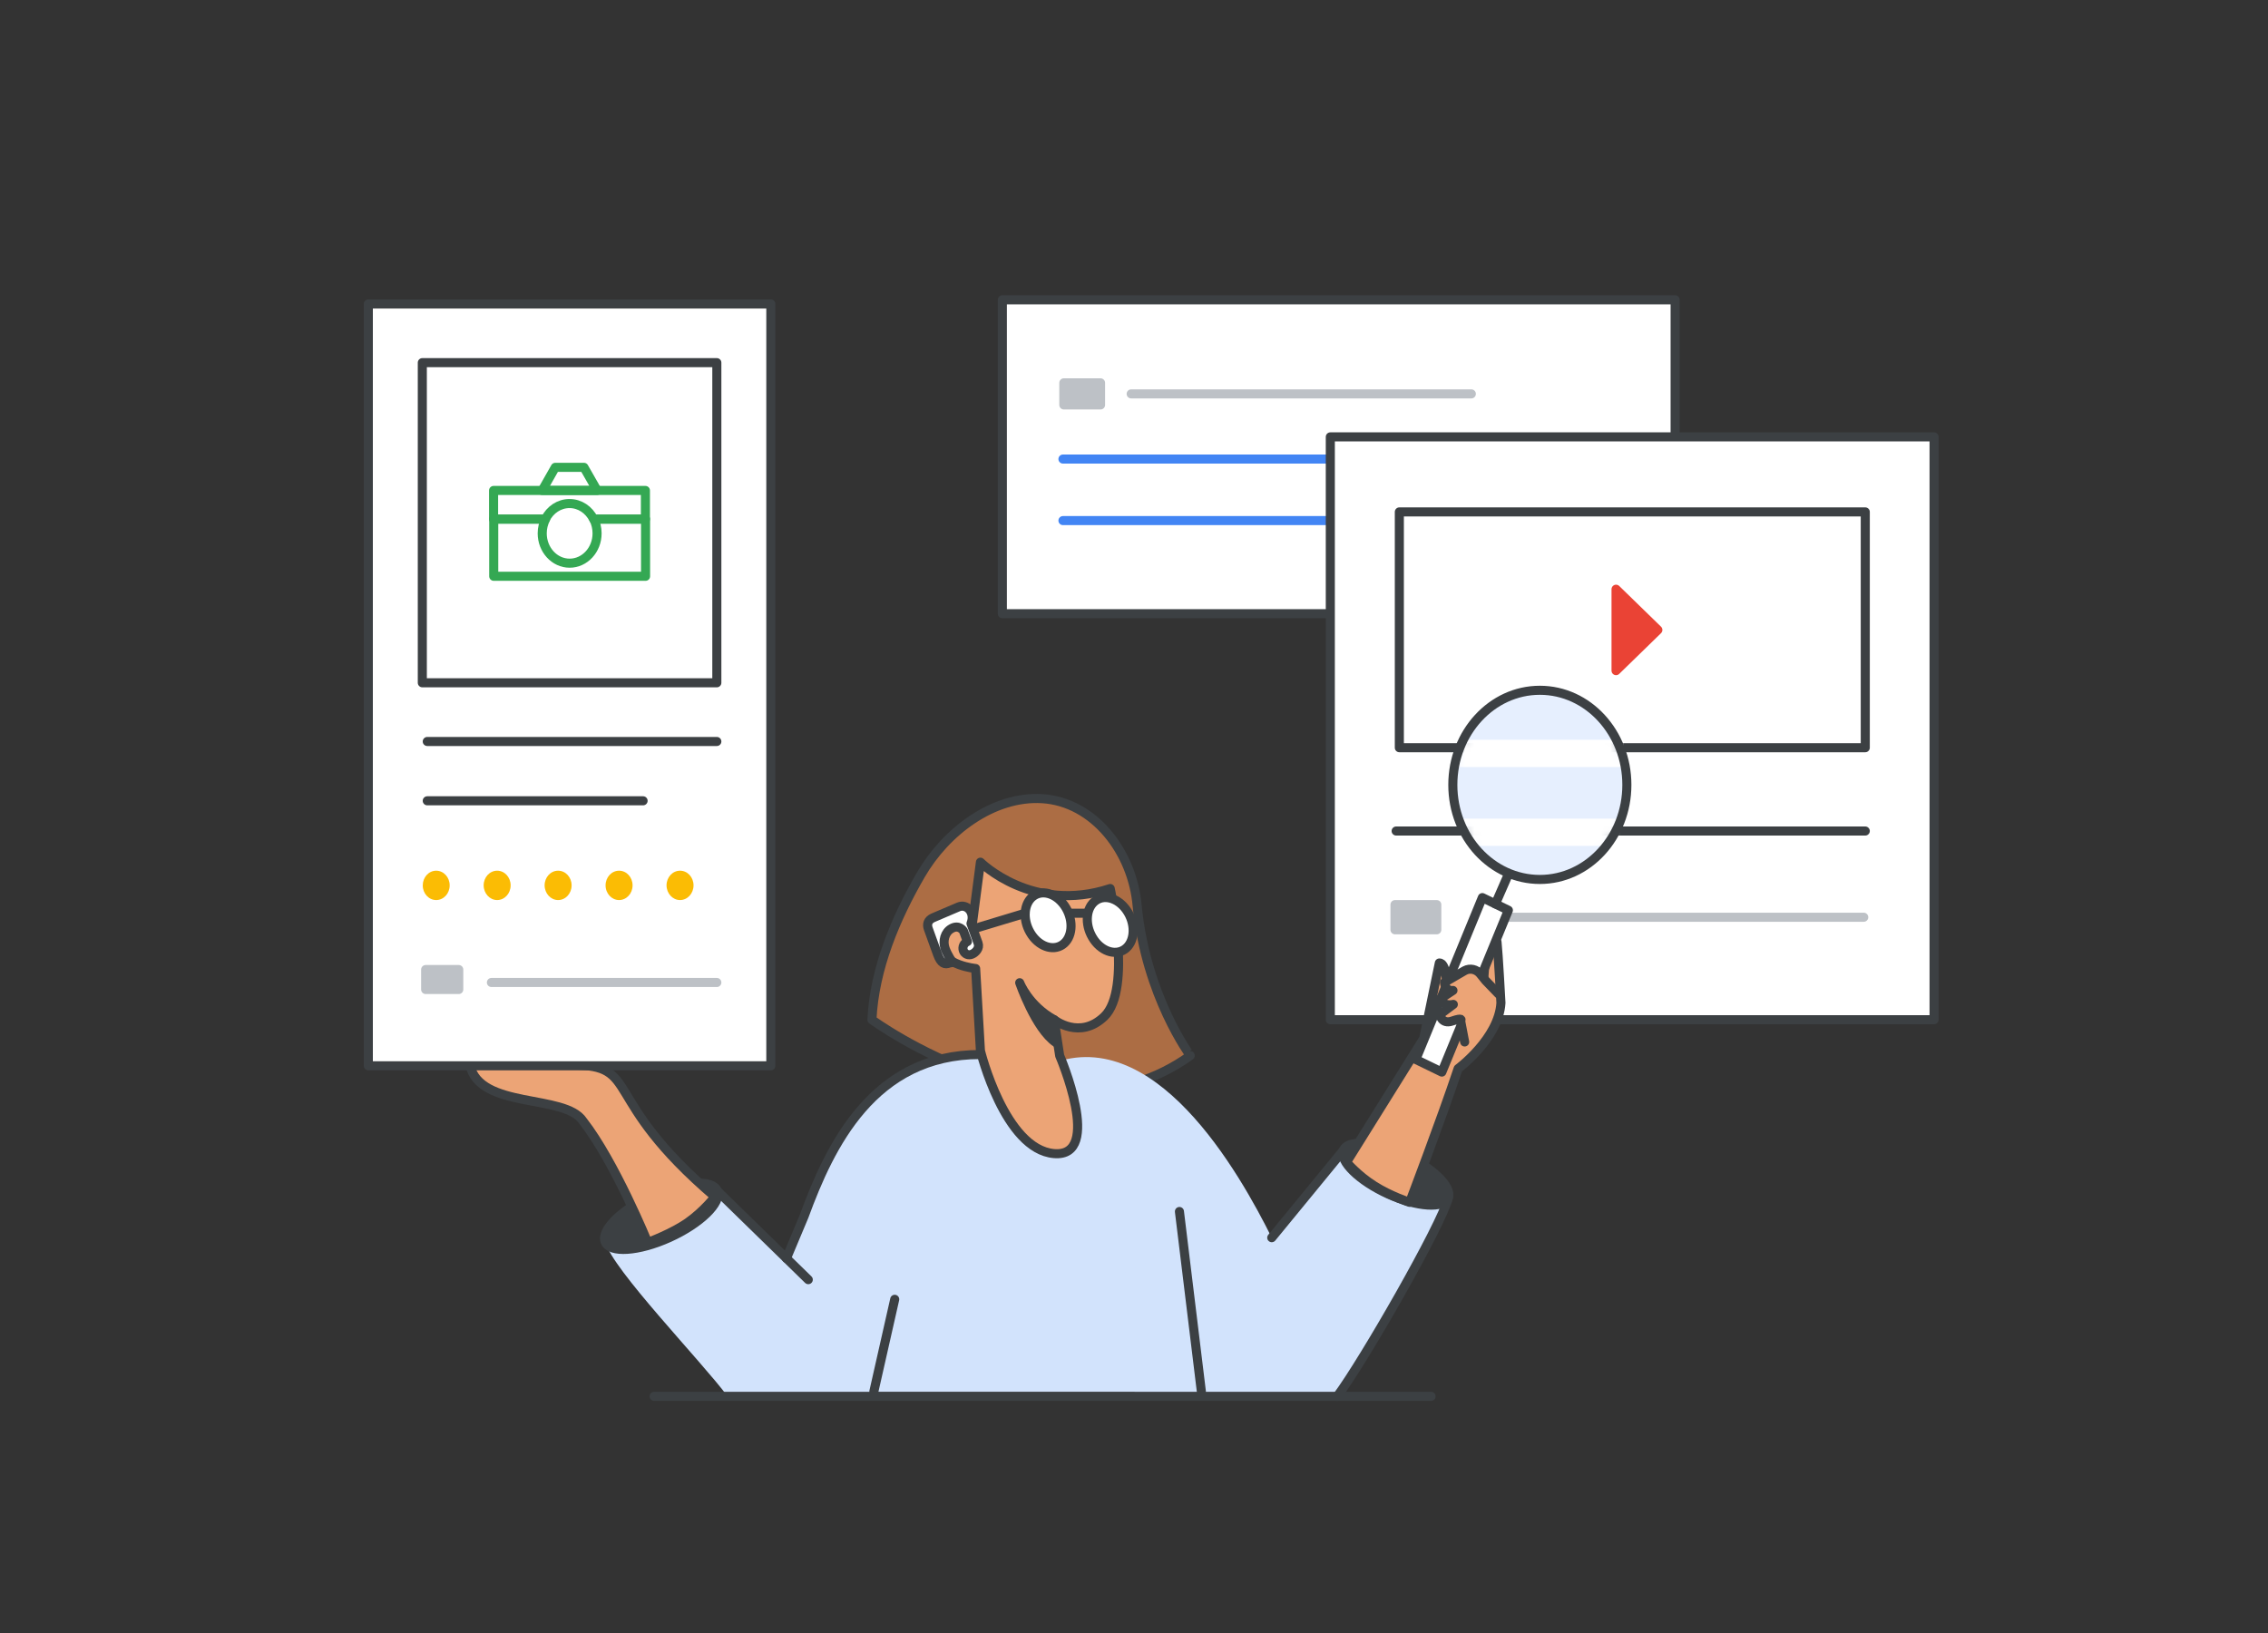
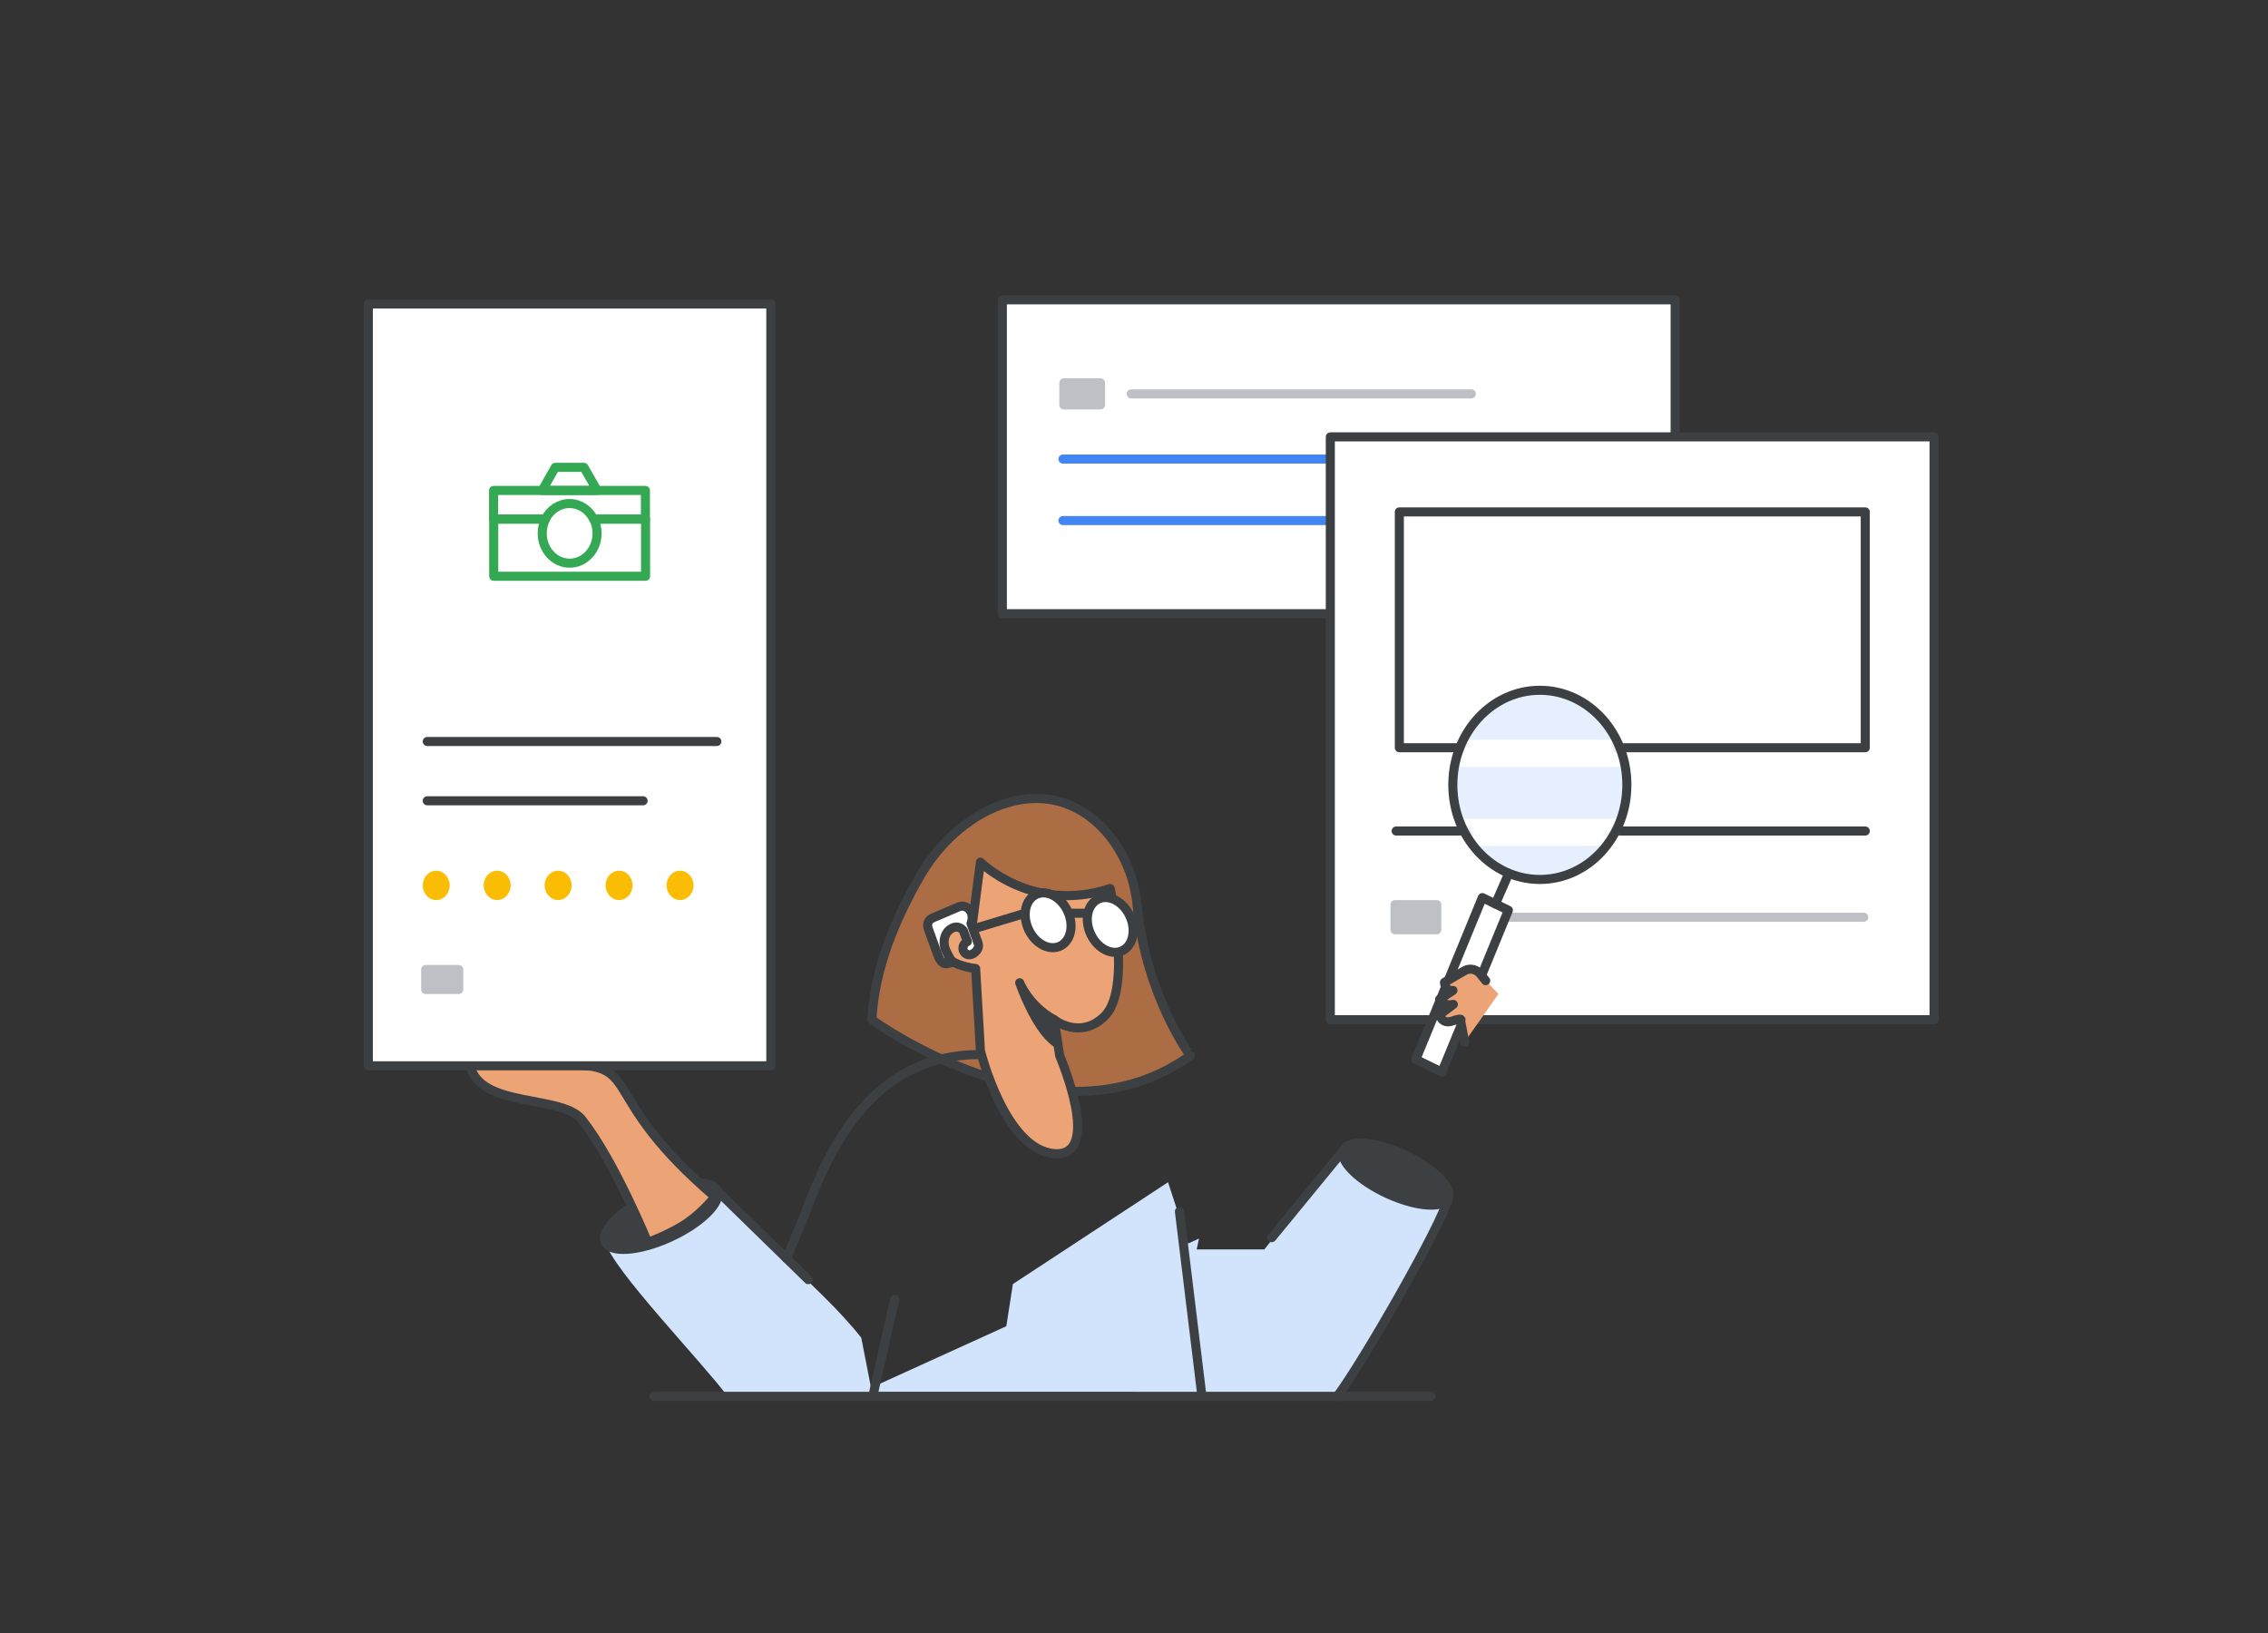
<svg xmlns="http://www.w3.org/2000/svg" width="250" height="180" viewBox="0 0 250 180" fill="none">
  <rect x="0" y="0" width="250" height="180" fill="#333333" stroke="none" />
  <path d="M110.488 33.044H184.648V67.644H110.488V33.044Z" fill="white" stroke="#3C4043" stroke-linecap="round" stroke-linejoin="round" />
  <path d="M117.168 50.6H177.96" stroke="#4285F4" stroke-miterlimit="10" stroke-linecap="round" stroke-linejoin="round" />
  <path d="M124.688 43.417H162.184" stroke="#BDC1C6" stroke-miterlimit="10" stroke-linecap="round" stroke-linejoin="round" />
  <path d="M117.168 57.383H163.424" stroke="#4285F4" stroke-miterlimit="10" stroke-linecap="round" stroke-linejoin="round" />
  <path d="M121.312 42.2H117.264V44.635H121.312V42.2Z" fill="#BDC1C6" stroke="#BDC1C6" stroke-miterlimit="10" stroke-linecap="round" stroke-linejoin="round" />
  <path d="M213.192 48.156H146.64V112.4H213.192V48.156Z" fill="white" stroke="#3C4043" stroke-miterlimit="10" stroke-linecap="round" stroke-linejoin="round" />
  <path d="M205.608 56.426H154.248V82.417H205.608V56.426Z" fill="white" stroke="#3C4043" stroke-miterlimit="10" stroke-linecap="round" stroke-linejoin="round" />
-   <path d="M178.136 64.948V73.922L182.744 69.435L178.136 64.948Z" fill="#EA4335" stroke="#EA4335" stroke-miterlimit="10" stroke-linejoin="round" />
  <path d="M162.712 101.104H205.44" stroke="#BDC1C6" stroke-miterlimit="10" stroke-linecap="round" stroke-linejoin="round" />
  <path d="M158.376 99.713H153.768V102.487H158.376V99.713Z" fill="#BDC1C6" stroke="#BDC1C6" stroke-miterlimit="10" stroke-linecap="round" stroke-linejoin="round" />
  <path d="M153.896 91.6H205.608" stroke="#3C4043" stroke-miterlimit="10" stroke-linecap="round" stroke-linejoin="round" />
  <path d="M125.352 99.878C124.848 93.904 120.584 88.383 114.88 88.035C109.496 87.704 104.264 91.652 101.488 96.452C98.744 101.191 96.384 106.73 96.112 112.4C96.112 112.4 116.192 127.148 131.2 116.357C131.208 116.365 126.32 109.791 125.352 99.878Z" fill="#AC6D44" stroke="#3C4043" stroke-miterlimit="10" stroke-linecap="round" stroke-linejoin="round" />
-   <path d="M94.928 153.365L83.096 147.278L88.632 134.069C91.496 126.243 96.296 116.235 108.04 116.235C113.416 120.748 114.328 119.078 117.536 116.756C128.968 114.269 137.992 131.835 140.816 137.722" fill="#D2E3FC" />
  <path d="M96.2 153.913C93.016 153.913 84.784 153.913 80.2 153.913C77.296 150.009 67.472 139.896 66.704 136.87C65.944 133.844 77.08 128.035 79.064 131.27C81.056 134.513 90.352 141.609 94.936 147.452" fill="#D2E3FC" />
  <path d="M125 153.913L127.2 137.722H139.368C143.944 131.878 145.32 130.47 147.312 127.235C149.304 123.991 160.432 129.809 159.672 132.835C158.904 135.861 150.704 150.009 147.8 153.913C143.216 153.913 141.784 153.913 138.6 153.913" fill="#D2E3FC" />
  <path d="M73.784 136.417C77.2 134.87 79.568 132.565 79.072 131.27C78.576 129.974 75.408 130.183 71.992 131.722C68.576 133.27 66.208 135.574 66.704 136.87C67.2 138.165 70.368 137.957 73.784 136.417Z" fill="#3C4043" stroke="#3C4043" stroke-miterlimit="10" stroke-linecap="round" stroke-linejoin="round" />
  <path d="M71.399 136.954C71.399 136.954 74.159 135.939 75.881 134.7C77.612 133.469 78.804 131.915 78.804 131.915C65.947 120.942 70.744 117.391 63 117.391C59.4 117.391 54.476 117.226 51.8 117.391C52.866 122.308 62.264 120.542 64.257 123.564C67.769 128.059 71.399 136.954 71.399 136.954Z" fill="#ECA476" stroke="#3C4043" stroke-miterlimit="10" stroke-linecap="round" stroke-linejoin="round" />
  <path d="M159.648 132.043C160.112 130.835 157.896 128.678 154.704 127.226C151.504 125.783 148.544 125.591 148.08 126.8C147.616 128.009 149.832 130.165 153.024 131.617C156.216 133.061 159.184 133.252 159.648 132.043Z" fill="#3C4043" stroke="#3C4043" stroke-miterlimit="10" stroke-linecap="round" stroke-linejoin="round" />
  <path d="M116.808 116.365L116.2 112.4C116.2 112.4 119.016 114.652 121.728 112.043C124.84 109.052 122.376 97.939 122.376 97.939C113.816 100.765 108.072 95.035 108.072 95.035L107.024 103.052C103.8 98.261 103.8 104.348 103.8 104.348C103.896 106.4 107.544 106.757 107.544 106.757L108.072 115.817C108.072 115.817 110.744 126.704 116.192 127.157C121.648 127.6 116.808 116.365 116.808 116.365Z" fill="#ECA476" stroke="#3C4043" stroke-miterlimit="10" stroke-linecap="round" stroke-linejoin="round" />
  <path d="M116.2 112.4C113.352 110.826 112.4 108.322 112.4 108.322C112.4 108.322 114.144 113.4 116.408 114.93L116.2 112.4Z" fill="#3C4043" stroke="#3C4043" stroke-miterlimit="10" stroke-linecap="round" stroke-linejoin="round" />
  <path d="M117.12 104.13C118.208 103.374 118.376 101.556 117.496 100.069C116.616 98.582 115.024 97.991 113.944 98.748C112.856 99.504 112.688 101.322 113.568 102.809C114.44 104.295 116.032 104.887 117.12 104.13Z" fill="white" stroke="#3C4043" stroke-miterlimit="10" stroke-linecap="round" stroke-linejoin="round" />
  <path d="M123.968 104.643C125.056 103.887 125.224 102.069 124.344 100.582C123.464 99.096 121.872 98.504 120.792 99.261C119.704 100.017 119.536 101.835 120.416 103.322C121.288 104.809 122.88 105.4 123.968 104.643Z" fill="white" stroke="#3C4043" stroke-miterlimit="10" stroke-linecap="round" stroke-linejoin="round" />
  <path d="M113.008 100.661L107.488 102.33" stroke="#3C4043" stroke-miterlimit="10" stroke-linecap="round" stroke-linejoin="round" />
  <path d="M118.056 100.661H119.848" stroke="#3C4043" stroke-miterlimit="10" stroke-linecap="round" stroke-linejoin="round" />
  <path d="M132.424 141.539V153.365H109.816L111.648 141.539L128.752 130.313" fill="#D2E3FC" />
  <path d="M79.072 131.27L89.096 141.052" stroke="#3C4043" stroke-miterlimit="10" stroke-linecap="round" stroke-linejoin="round" />
  <path d="M148.08 126.8L140.184 136.426" stroke="#3C4043" stroke-miterlimit="10" stroke-linecap="round" stroke-linejoin="round" />
  <path d="M94.928 153.461H128.528L132.168 136.522" fill="#D2E3FC" />
  <path d="M98.624 143.218L96.328 153.365" stroke="#3C4043" stroke-miterlimit="10" stroke-linecap="round" stroke-linejoin="round" />
  <path d="M130.008 133.539L132.424 153.365" stroke="#3C4043" stroke-miterlimit="10" stroke-linecap="round" stroke-linejoin="round" />
  <path d="M159.648 132.044C158.88 135.07 150.304 150.017 147.4 153.913" stroke="#3C4043" stroke-miterlimit="10" stroke-linecap="round" stroke-linejoin="round" />
  <path d="M86.688 138.704L88.632 134.069C91.496 126.243 96.296 116.235 108.04 116.235" stroke="#3C4043" stroke-miterlimit="10" stroke-linecap="round" stroke-linejoin="round" />
-   <path d="M156.936 114.461L148.424 128.104C148.424 128.104 149.704 129.6 151.488 130.713C153.272 131.843 155.384 132.53 155.384 132.53C155.384 132.53 158.816 123.522 160.728 117.791C160.728 117.791 165.224 114.452 165.448 110.539C165.448 110.539 165.144 104.982 165.016 103.843C165.016 103.843 163.696 103.391 163.712 105.73L163.528 108.226L159.448 108.704C159.448 105.956 158.656 106.148 158.656 106.148L156.936 114.461Z" fill="#ECA476" stroke="#3C4043" stroke-miterlimit="10" stroke-linecap="round" stroke-linejoin="round" />
  <g opacity="0.75">
    <path opacity="0.75" d="M169.736 96.939C175.034 96.939 179.328 92.271 179.328 86.513C179.328 80.755 175.034 76.087 169.736 76.087C164.439 76.087 160.144 80.755 160.144 86.513C160.144 92.271 164.439 96.939 169.736 96.939Z" fill="#D2E3FC" />
  </g>
  <path d="M166.267 100.332L163.396 98.939L156.064 116.778L158.934 118.172L166.267 100.332Z" fill="white" stroke="#3C4043" stroke-miterlimit="10" stroke-linecap="round" stroke-linejoin="round" />
  <path d="M164.84 99.635L166.2 96.522" stroke="#3C4043" stroke-miterlimit="10" stroke-linecap="round" stroke-linejoin="round" />
  <mask id="mask0_810_1902" style="mask-type:alpha" maskUnits="userSpaceOnUse" x="160" y="76" width="20" height="21">
    <path d="M169.736 96.939C175.034 96.939 179.328 92.271 179.328 86.513C179.328 80.755 175.034 76.087 169.736 76.087C164.439 76.087 160.144 80.755 160.144 86.513C160.144 92.271 164.439 96.939 169.736 96.939Z" fill="#C4C4C4" />
  </mask>
  <g mask="url(#mask0_810_1902)">
    <path d="M160.6 83.043H179" stroke="white" stroke-width="3" />
    <path d="M161 91.739H178.6" stroke="white" stroke-width="3" />
  </g>
  <path d="M169.736 96.939C175.034 96.939 179.328 92.271 179.328 86.513C179.328 80.755 175.034 76.087 169.736 76.087C164.439 76.087 160.144 80.755 160.144 86.513C160.144 92.271 164.439 96.939 169.736 96.939Z" stroke="#3C4043" stroke-miterlimit="10" stroke-linecap="round" stroke-linejoin="round" />
  <path d="M161.448 114.852L161 112.504C161 112.504 161.376 112.096 160.04 112.556C158.928 112.93 158.688 111.843 158.688 111.843L160.2 110.713C159.104 110.956 158.688 110.148 158.688 110.148L160.16 109.174C159.264 109.27 159.224 108.287 159.224 108.287L161.448 106.991C162.04 106.67 162.768 106.835 163.192 107.383L163.768 108.096L165.176 109.556" fill="#ECA476" />
-   <path d="M161.448 114.852L161 112.504C161 112.504 161.376 112.096 160.04 112.556C158.928 112.93 158.688 111.843 158.688 111.843L160.2 110.713C159.104 110.956 158.688 110.148 158.688 110.148L160.16 109.174C159.264 109.27 159.224 108.287 159.224 108.287L161.448 106.991C162.04 106.67 162.768 106.835 163.192 107.383L163.768 108.096L165.176 109.556" stroke="#3C4043" stroke-miterlimit="10" stroke-linecap="round" stroke-linejoin="round" />
+   <path d="M161.448 114.852L161 112.504C161 112.504 161.376 112.096 160.04 112.556C158.928 112.93 158.688 111.843 158.688 111.843L160.2 110.713C159.104 110.956 158.688 110.148 158.688 110.148L160.16 109.174C159.264 109.27 159.224 108.287 159.224 108.287L161.448 106.991C162.04 106.67 162.768 106.835 163.192 107.383L163.768 108.096" stroke="#3C4043" stroke-miterlimit="10" stroke-linecap="round" stroke-linejoin="round" />
  <path d="M102.869 101.155L105.658 99.966C106.549 99.587 107.524 100.555 107.032 101.791L107.813 103.956C108.022 104.536 107.524 105.016 107.137 105.181C106.75 105.346 106.328 105.169 106.189 104.782C106.049 104.396 106.247 103.954 106.635 103.789L106.2 102.609C106.2 102.609 105.716 101.861 104.867 102.356C104.158 102.747 103.881 103.713 104.188 104.564C104.453 105.299 105 106.087 105 106.087L104.668 106.144C104.165 106.359 103.718 106.236 103.342 105.192L102.324 102.369C102.156 101.905 102.249 101.419 102.869 101.155Z" fill="white" stroke="#3C4043" stroke-miterlimit="10" stroke-linecap="round" stroke-linejoin="round" />
  <path d="M84.968 33.504H40.6V117.478H84.968V33.504Z" fill="white" stroke="#3C4043" stroke-miterlimit="10" stroke-linecap="round" stroke-linejoin="round" />
  <path d="M47.096 81.731H79.016" stroke="#3C4043" stroke-miterlimit="10" stroke-linecap="round" stroke-linejoin="round" />
  <path d="M47.096 88.269H70.888" stroke="#3C4043" stroke-miterlimit="10" stroke-linecap="round" stroke-linejoin="round" />
-   <path d="M79.016 39.974H46.552V75.261H79.016V39.974Z" fill="white" stroke="#3C4043" stroke-miterlimit="10" stroke-linecap="round" stroke-linejoin="round" />
  <path d="M48.08 99.209C48.904 99.209 49.568 98.487 49.568 97.591C49.568 96.696 48.904 95.974 48.08 95.974C47.256 95.974 46.6 96.704 46.6 97.6C46.6 98.487 47.264 99.209 48.08 99.209Z" fill="#FBBC04" />
  <path d="M54.8 99.209C55.624 99.209 56.288 98.487 56.288 97.591C56.288 96.696 55.624 95.974 54.8 95.974C53.976 95.974 53.312 96.696 53.312 97.591C53.32 98.487 53.984 99.209 54.8 99.209Z" fill="#FBBC04" />
  <path d="M61.52 99.209C62.344 99.209 63.008 98.487 63.008 97.591C63.008 96.696 62.344 95.974 61.52 95.974C60.696 95.974 60.032 96.696 60.032 97.591C60.04 98.487 60.704 99.209 61.52 99.209Z" fill="#FBBC04" />
  <path d="M68.24 99.209C69.064 99.209 69.728 98.487 69.728 97.591C69.728 96.696 69.064 95.974 68.24 95.974C67.416 95.974 66.752 96.696 66.752 97.591C66.752 98.487 67.424 99.209 68.24 99.209Z" fill="#FBBC04" />
  <path d="M74.96 99.209C75.784 99.209 76.448 98.487 76.448 97.591C76.448 96.696 75.784 95.974 74.96 95.974C74.136 95.974 73.472 96.696 73.472 97.591C73.48 98.487 74.144 99.209 74.96 99.209Z" fill="#FBBC04" />
  <path d="M50.568 106.869H46.92V109.069H50.568V106.869Z" fill="#BDC1C6" stroke="#BDC1C6" stroke-miterlimit="10" stroke-linecap="round" stroke-linejoin="round" />
-   <path d="M54.168 108.296H79.016" stroke="#BDC1C6" stroke-miterlimit="10" stroke-linecap="round" stroke-linejoin="round" />
  <path d="M64.368 51.513H61.208L59.76 54.061H65.824L64.368 51.513Z" stroke="#34A853" stroke-miterlimit="10" stroke-linecap="round" stroke-linejoin="round" />
  <path d="M65.816 58.791C65.816 60.608 64.456 62.078 62.792 62.078C61.12 62.078 59.768 60.6 59.768 58.791C59.768 58.217 59.904 57.687 60.136 57.217H54.424V63.522H71.16V57.217H65.448C65.68 57.678 65.816 58.217 65.816 58.791Z" stroke="#34A853" stroke-miterlimit="10" stroke-linecap="round" stroke-linejoin="round" />
  <path d="M54.408 54.061V57.217H60.12C60.632 56.191 61.632 55.504 62.776 55.504C63.928 55.504 64.92 56.2 65.432 57.217H71.144V54.061H54.408Z" stroke="#34A853" stroke-miterlimit="10" stroke-linecap="round" stroke-linejoin="round" />
  <path d="M157.744 153.913H72.104" stroke="#3C4043" stroke-miterlimit="10" stroke-linecap="round" stroke-linejoin="round" />
</svg>